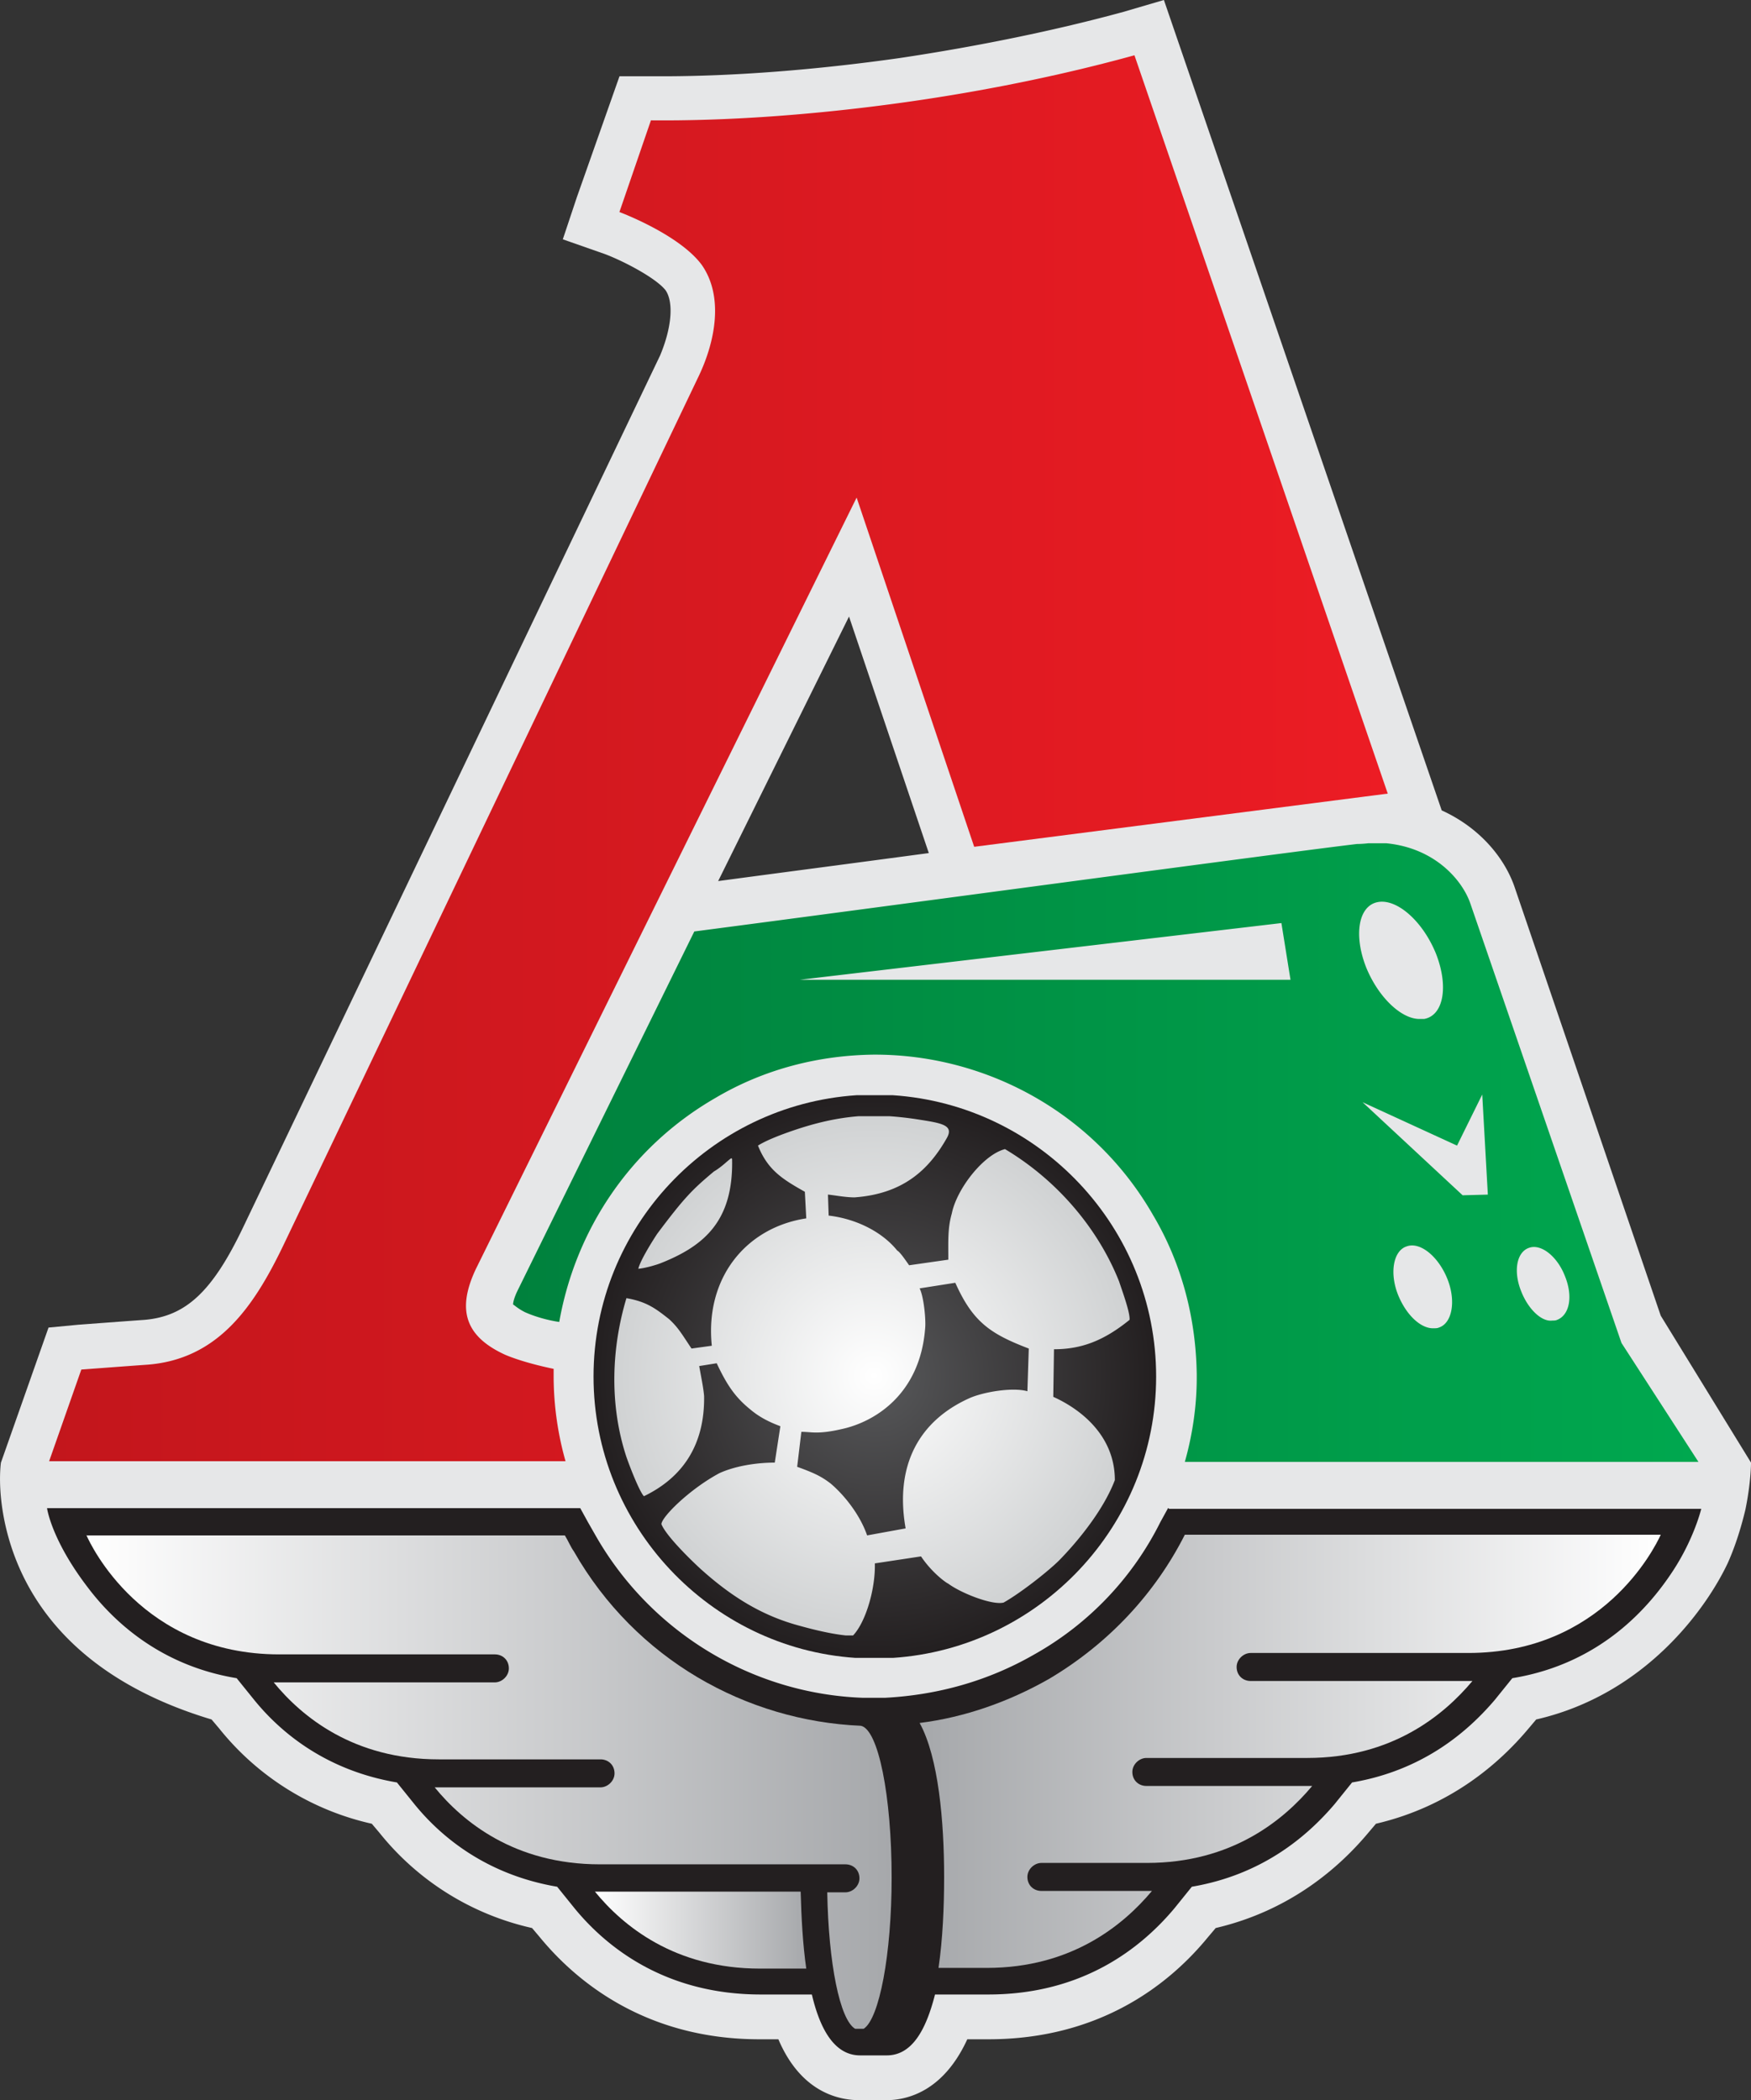
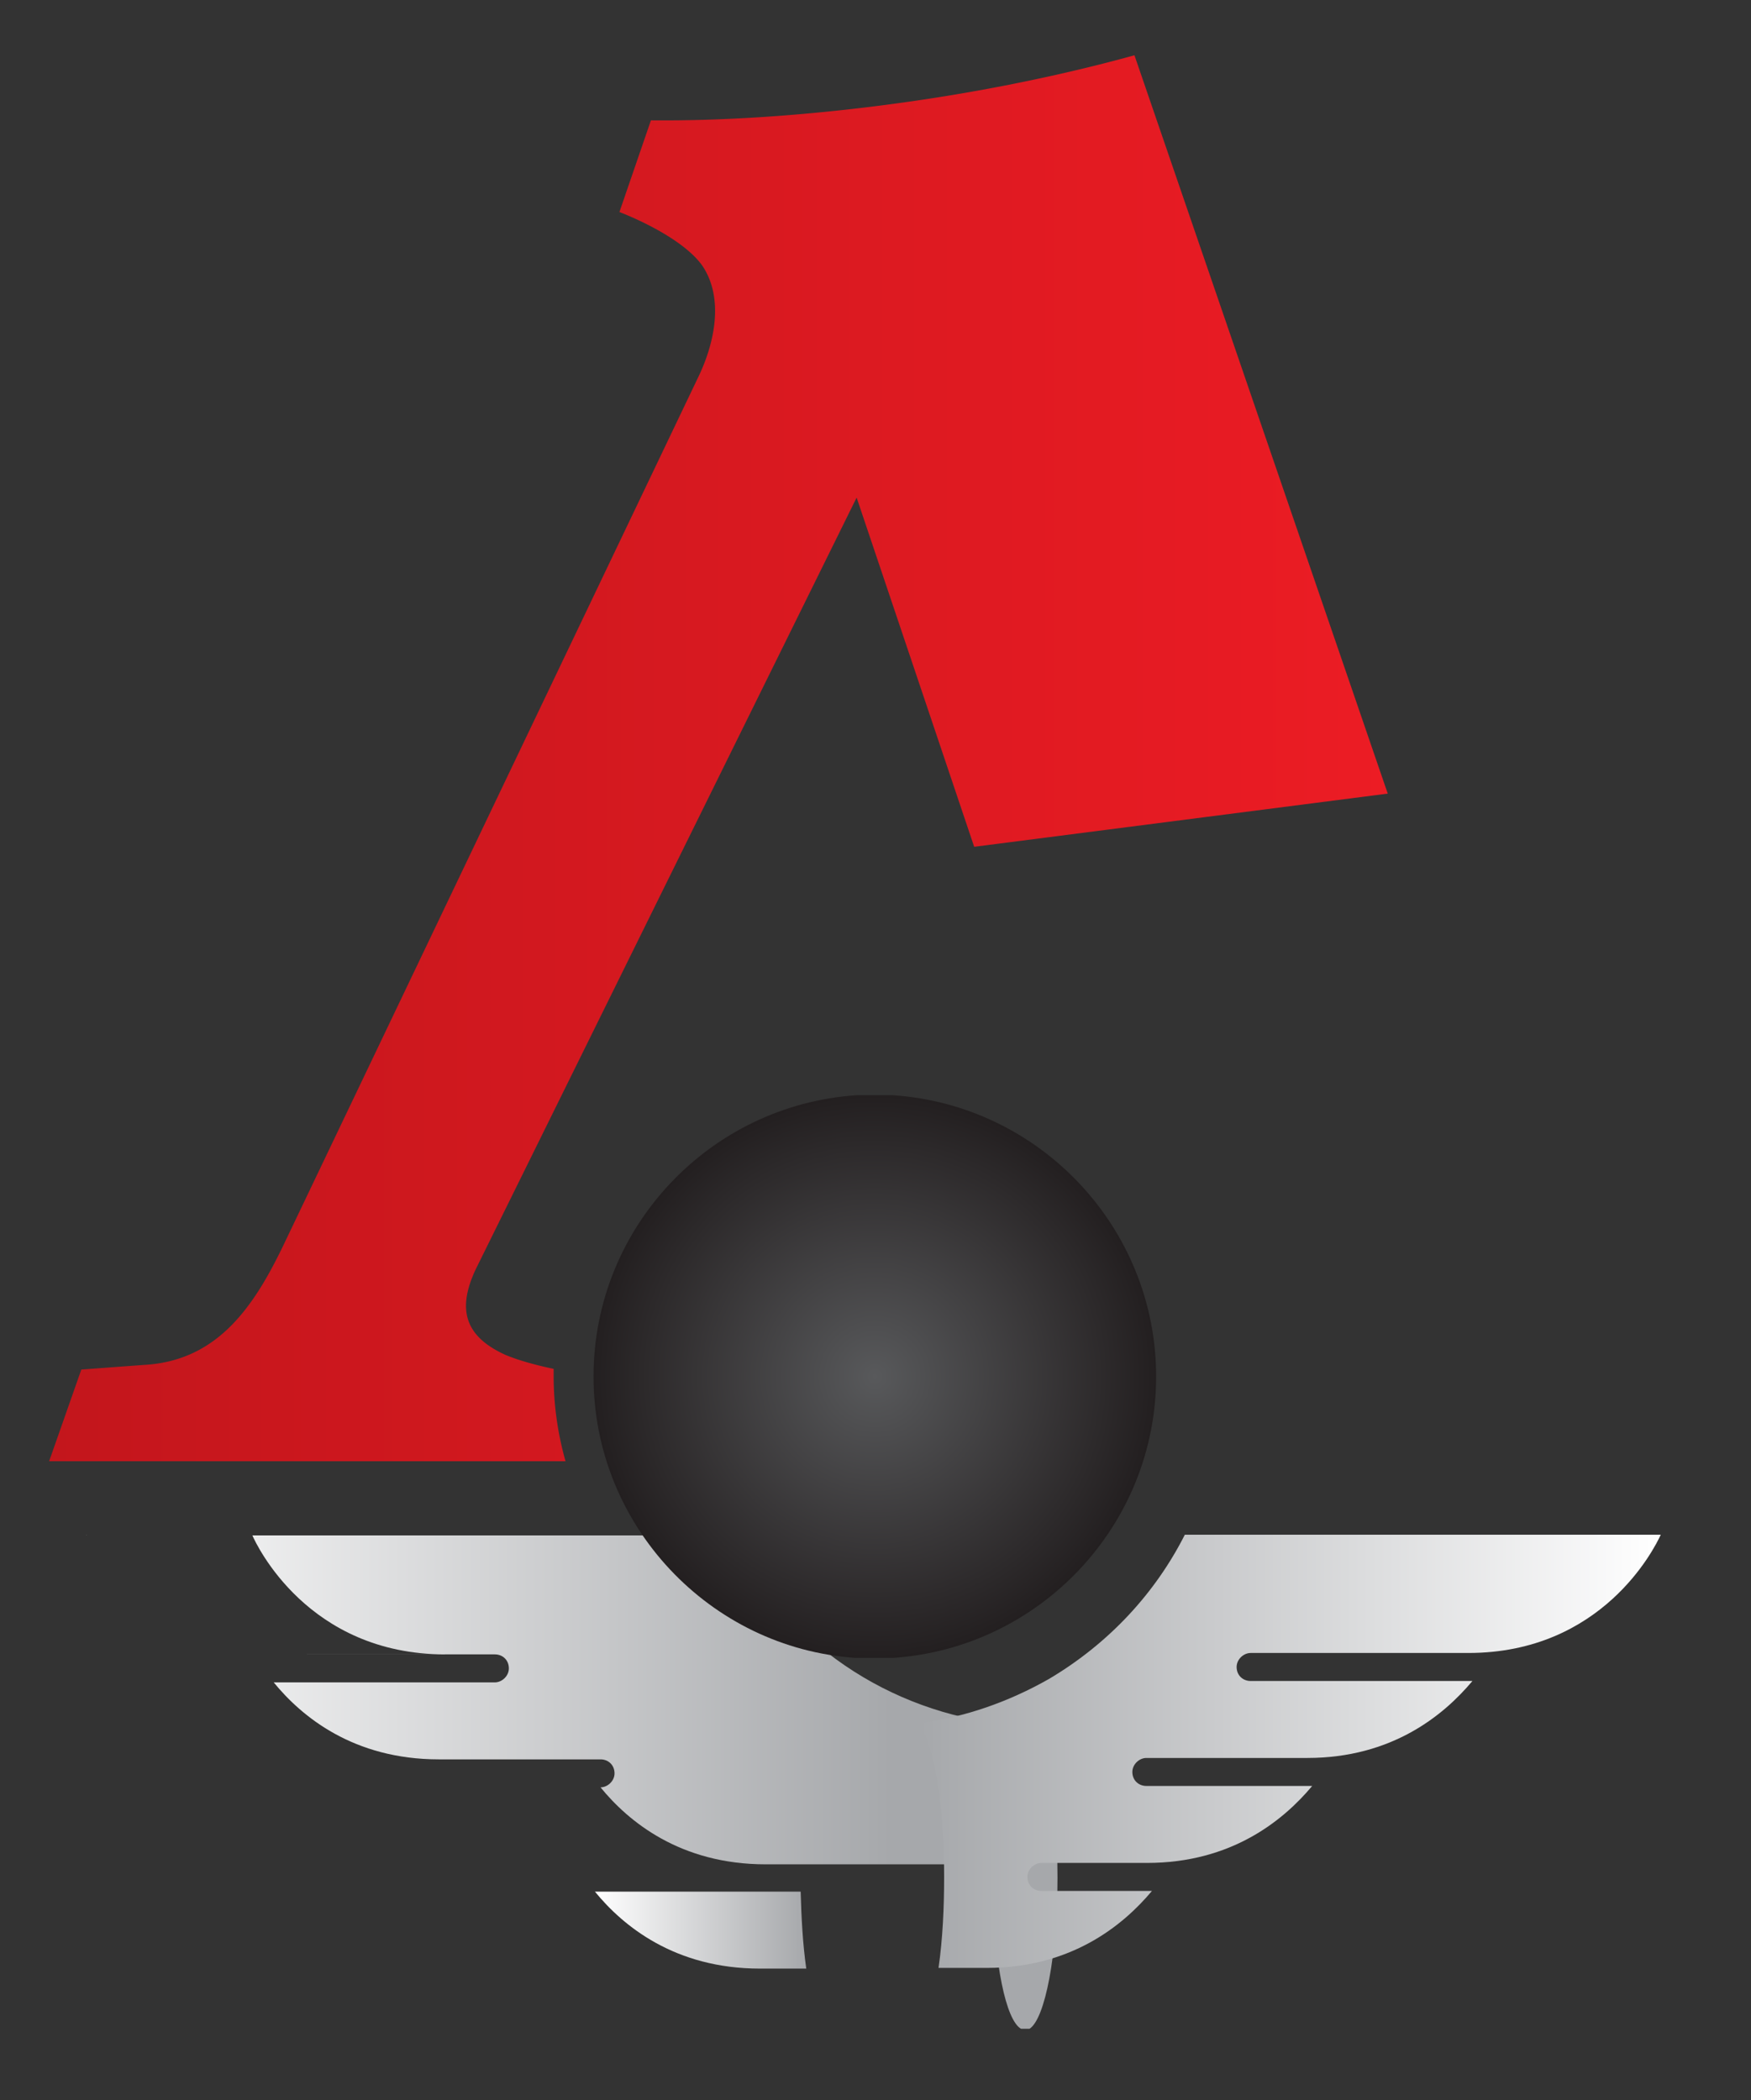
<svg xmlns="http://www.w3.org/2000/svg" fill="none" viewBox="11.97 0 120.07 144">
  <rect x="11.97" y="0" width="120.07" height="144" fill="#333333" stroke="none" />
-   <path fill="#E6E7E8" d="M75.66 58.492c-5.375.72-10.509 1.392-14.444 1.92l8.973-18.138zM125.85 90.21l-9.981-29.27c-.672-2.064-2.399-4.175-5.038-5.375L91.782 0l-2.783.816c-4.559 1.247-9.885 2.35-15.355 3.167-5.758.815-11.372 1.247-16.267 1.247H54.45l-2.927 8.302-.96 2.878 2.88 1.008c1.391.528 3.55 1.68 4.175 2.495.575.864.383 2.64-.385 4.463L28.636 84.164c-2.111 4.414-3.935 6.094-6.766 6.334-.72.048-4.558.336-4.558.336l-2.015.192-3.263 9.26s-.192 1.248.096 3.167c.623 4.127 3.31 11.133 14.347 14.444l.528.624a18.6 18.6 0 0 0 10.46 6.525l.528.624a18.6 18.6 0 0 0 10.46 6.526l.528.624c2.64 3.215 7.438 7.005 15.067 7.005h1.296c1.535 3.599 4.079 4.175 5.566 4.175h1.823c1.488 0 3.935-.624 5.567-4.175h1.44c7.724 0 12.475-3.838 15.066-7.005l.528-.624c5.134-1.2 8.493-4.175 10.46-6.526l.528-.624c5.135-1.199 8.493-4.174 10.461-6.525l.527-.624c7.534-1.728 11.708-7.678 13.148-10.749.576-1.296.96-2.639 1.2-3.647.384-1.871.384-3.215.384-3.215z" />
  <path fill="url(#a)" d="m56.605 8.253-2.16 6.286s4.127 1.536 5.663 3.647c1.487 2.16.912 5.182-.192 7.533l-28.55 59.74c-2.016 4.175-4.463 7.726-9.262 8.11-.72.048-4.558.336-4.558.336l-2.207 6.285H50.75a21.5 21.5 0 0 1-.816-5.806v-.527c-1.152-.24-2.4-.576-3.31-.96-2.736-1.248-3.36-3.07-2.016-5.902l26.103-52.878 8.061 23.944 28.359-3.647L89.762 3.79c-4.51 1.247-9.885 2.399-15.691 3.215-6.478.911-12.476 1.295-17.466 1.247" />
-   <path fill="#231F20" d="m92.065 103.406-.528.96a21.3 21.3 0 0 1-8.637 9.068c-3.167 1.824-6.622 2.783-10.22 2.975h-1.584c-7.533-.288-14.443-4.462-18.234-11.036l-.576-1.007-.528-.96H15.195s.287 2.159 2.783 5.422c1.775 2.351 4.99 5.374 10.22 6.238l1.2 1.487c1.871 2.304 4.99 4.847 9.789 5.662l1.2 1.488c1.87 2.303 4.99 4.846 9.788 5.662l1.2 1.487c2.207 2.687 6.237 5.902 12.763 5.902h3.503c.576 2.448 1.584 4.175 3.311 4.175h1.823c1.728 0 2.687-1.727 3.311-4.175h3.647c6.526 0 10.508-3.215 12.764-5.902l1.2-1.487c4.798-.816 7.869-3.407 9.788-5.662l1.2-1.488c4.798-.815 7.869-3.406 9.788-5.662l1.2-1.487c6.19-1.008 9.501-5.038 11.036-7.39 1.44-2.207 1.92-4.222 1.92-4.222H92.113v-.048z" />
-   <path fill="url(#b)" d="M31.125 113.434h14.779c.528 0 .96.384.96.96 0 .528-.48.96-.96.96H30.74c1.92 2.351 5.47 5.278 11.324 5.278H53.15c.528 0 .96.384.96.96 0 .527-.48.959-.96.959H41.777c1.92 2.351 5.47 5.278 11.325 5.278h16.842c.528 0 .96.384.96.96 0 .528-.48.96-.96.96h-1.248c.088 4.878.861 8.74 1.913 9.356h.585c1.068-.685 1.917-5.079 1.917-10.364 0-5.614-.912-10.172-2.111-10.412-7.87-.336-15.451-4.559-19.674-11.949-.24-.336-.384-.719-.623-1.103h-32.8c.28.638 3.802 8.157 13.222 8.157" />
+   <path fill="url(#b)" d="M31.125 113.434h14.779c.528 0 .96.384.96.96 0 .528-.48.96-.96.96H30.74c1.92 2.351 5.47 5.278 11.324 5.278H53.15c.528 0 .96.384.96.96 0 .527-.48.959-.96.959c1.92 2.351 5.47 5.278 11.325 5.278h16.842c.528 0 .96.384.96.96 0 .528-.48.96-.96.96h-1.248c.088 4.878.861 8.74 1.913 9.356h.585c1.068-.685 1.917-5.079 1.917-10.364 0-5.614-.912-10.172-2.111-10.412-7.87-.336-15.451-4.559-19.674-11.949-.24-.336-.384-.719-.623-1.103h-32.8c.28.638 3.802 8.157 13.222 8.157" />
  <path fill="url(#c)" d="M17.882 105.229v.048h.02z" />
  <path fill="url(#d)" d="M67.257 134.979c-.24-1.68-.336-3.503-.384-5.278H52.766c1.92 2.351 5.47 5.278 11.324 5.278z" />
  <path fill="url(#e)" d="M90.962 129.653H83.38c-.527 0-.96-.384-.96-.96 0-.528.48-.96.96-.96h7.246c5.806 0 9.357-2.927 11.324-5.278H90.578c-.528 0-.96-.384-.96-.959 0-.528.48-.96.96-.96h11.036c5.806 0 9.357-2.927 11.324-5.278h-15.21c-.528 0-.96-.384-.96-.96 0-.528.48-.96.96-.96h14.922c9.178 0 12.758-7.141 13.196-8.097v-.012H93.217c-2.015 3.982-5.182 7.437-9.309 9.885-2.783 1.583-5.806 2.639-8.877 3.023 1.295 2.351 1.68 6.765 1.68 10.556 0 2.063-.097 4.271-.385 6.238h3.311c5.807 0 9.357-2.927 11.325-5.278" />
-   <path fill="url(#f)" d="M112.794 61.947c-.531-1.55-2.373-3.788-5.744-4.126h-1.27a7 7 0 0 1-.759.048c-4.511.527-33.301 4.414-45.441 5.998L47.488 88.435c-.288.575-.336.911-.336 1.007.096.048.336.288.816.528.527.24 1.391.528 2.351.672 1.103-6.238 4.799-11.948 10.7-15.355 3.407-2.016 7.15-2.927 10.845-2.975h.24c7.533.048 14.923 3.983 18.954 11.036 2.015 3.407 2.927 7.198 2.975 10.893v.24c0 1.919-.288 3.886-.816 5.757h35.22l-5.278-8.157zm-45.969 5.23 33.014-3.886.623 3.886zm39.635-5.326c1.296-.24 3.071 1.296 3.983 3.551.864 2.207.528 4.223-.816 4.463h-.384c-1.247-.048-2.783-1.536-3.599-3.551-.863-2.208-.527-4.223.816-4.463m4.175 29.175c-.096.048-.24.048-.336.048-.864.048-1.871-.864-2.447-2.256-.624-1.535-.336-3.07.576-3.358.911-.336 2.159.671 2.783 2.207.623 1.535.335 3.07-.576 3.359m1.631-9.07-6.861-6.381 6.477 2.975 1.728-3.503.384 6.862zm6.478 8.542c-.096.048-.24.048-.336.048-.72.096-1.631-.768-2.111-1.968-.576-1.391-.336-2.735.528-3.022.815-.288 1.919.575 2.447 1.919.576 1.391.336 2.687-.528 3.023" />
  <path fill="url(#g)" d="M73.202 75.095h-2.508c-10.04.674-18.024 9.049-18.024 19.29 0 10.218 7.993 18.621 17.963 19.289h2.569c10.054-.668 18.047-9.071 18.047-19.29s-7.993-18.62-18.047-19.289" />
-   <path fill="url(#h)" d="m62.171 79.462-.048-.049c-.192.097-.624.576-1.2.912-1.487 1.248-2.015 1.775-3.886 4.27-.192.288-1.152 1.776-1.296 2.4.528-.048 1.296-.288 1.536-.384 3.023-1.2 4.99-2.927 4.894-7.15m22.024 16.314.049-3.263c1.871 0 3.407-.576 5.182-2.015.048-.48-.48-1.92-.72-2.64-1.391-3.502-4.127-6.861-7.821-9.068-1.488.383-3.311 2.734-3.647 4.414-.288 1.008-.24 1.872-.24 3.167l-2.687.384c-.24-.336-.624-.912-.816-1.008-.96-1.2-2.687-2.159-4.702-2.399l-.048-1.44c.48.049 1.2.192 1.823.192 3.31-.24 5.086-1.871 6.334-4.078.48-.864-.336-1.008-1.871-1.248a23 23 0 0 0-2.088-.24h-2.085c-1.52.12-3.031.458-4.848 1.104-.672.24-1.536.576-2.064.911.672 1.68 1.68 2.304 3.215 3.167l.096 1.824c-4.126.624-6.957 4.079-6.477 8.733l-1.392.192c-.672-1.008-.912-1.44-1.535-2.015-.912-.72-1.536-1.2-2.927-1.44-1.008 3.36-1.2 7.246 0 10.893.287.815.911 2.399 1.2 2.687 2.686-1.296 4.174-3.551 4.126-6.862-.048-.576-.192-1.248-.336-2.063l1.2-.192c.72 1.535 1.295 2.35 2.303 3.167.623.528 1.295.863 2.063 1.151l-.384 2.495c-1.296 0-2.735.24-3.79.72-2.064 1.104-3.983 3.023-3.983 3.503.336.816 2.015 2.447 2.639 3.023 2.015 1.823 4.126 3.215 6.813 3.935 1.7.476 2.675.614 3.203.671h.487c.89-.941 1.54-3.242 1.493-4.942l3.167-.48c.671 1.008 1.583 1.728 1.87 1.872.913.671 3.024 1.487 3.792 1.295 1.2-.672 3.263-2.303 3.935-3.023 1.247-1.295 2.927-3.359 3.694-5.374 0-3.023-2.303-4.846-4.223-5.71m-1.774-.384c-1.009-.288-3.024.048-3.984.48-3.406 1.535-5.134 4.558-4.366 8.925l-2.64.48c-.479-1.392-1.535-2.735-2.494-3.551-.624-.48-1.104-.72-2.303-1.152l.287-2.399c.336 0 .672.048 1.008.048.576 0 1.152-.096 1.775-.24 2.208-.48 5.375-2.35 5.71-6.957.048-.576-.096-2.112-.383-2.687l2.447-.384c1.2 2.687 2.399 3.502 5.038 4.51z" />
  <defs>
    <linearGradient id="a" x1="15.338" x2="107.132" y1="51.991" y2="51.991" gradientUnits="userSpaceOnUse">
      <stop stop-color="#C3161C" />
      <stop offset="1" stop-color="#EC1C24" />
    </linearGradient>
    <linearGradient id="b" x1="17.902" x2="73.111" y1="122.191" y2="122.191" gradientUnits="userSpaceOnUse">
      <stop stop-color="#fff" />
      <stop offset="1" stop-color="#A6A8AB" />
    </linearGradient>
    <linearGradient id="c" x1="17.882" x2="17.903" y1="105.253" y2="105.253" gradientUnits="userSpaceOnUse">
      <stop stop-color="#fff" />
      <stop offset="1" stop-color="#A6A8AB" />
    </linearGradient>
    <linearGradient id="d" x1="52.766" x2="67.257" y1="132.34" y2="132.34" gradientUnits="userSpaceOnUse">
      <stop stop-color="#fff" />
      <stop offset="1" stop-color="#A6A8AB" />
    </linearGradient>
    <linearGradient id="e" x1="75.031" x2="125.846" y1="120.08" y2="120.08" gradientUnits="userSpaceOnUse">
      <stop stop-color="#A6A8AB" />
      <stop offset="1" stop-color="#fff" />
    </linearGradient>
    <linearGradient id="f" x1="47.152" x2="128.437" y1="79.03" y2="79.03" gradientUnits="userSpaceOnUse">
      <stop stop-color="#00813D" />
      <stop offset="1" stop-color="#00A84F" />
    </linearGradient>
    <radialGradient id="g" cx="0" cy="0" r="1" gradientTransform="translate(71.96 94.384)scale(19.266)" gradientUnits="userSpaceOnUse">
      <stop stop-color="#58595B" />
      <stop offset="1" stop-color="#231F20" />
    </radialGradient>
    <radialGradient id="h" cx="0" cy="0" r="1" gradientTransform="translate(71.909 94.336)scale(17.829)" gradientUnits="userSpaceOnUse">
      <stop stop-color="#fff" />
      <stop offset="1" stop-color="#D0D2D3" />
    </radialGradient>
  </defs>
</svg>